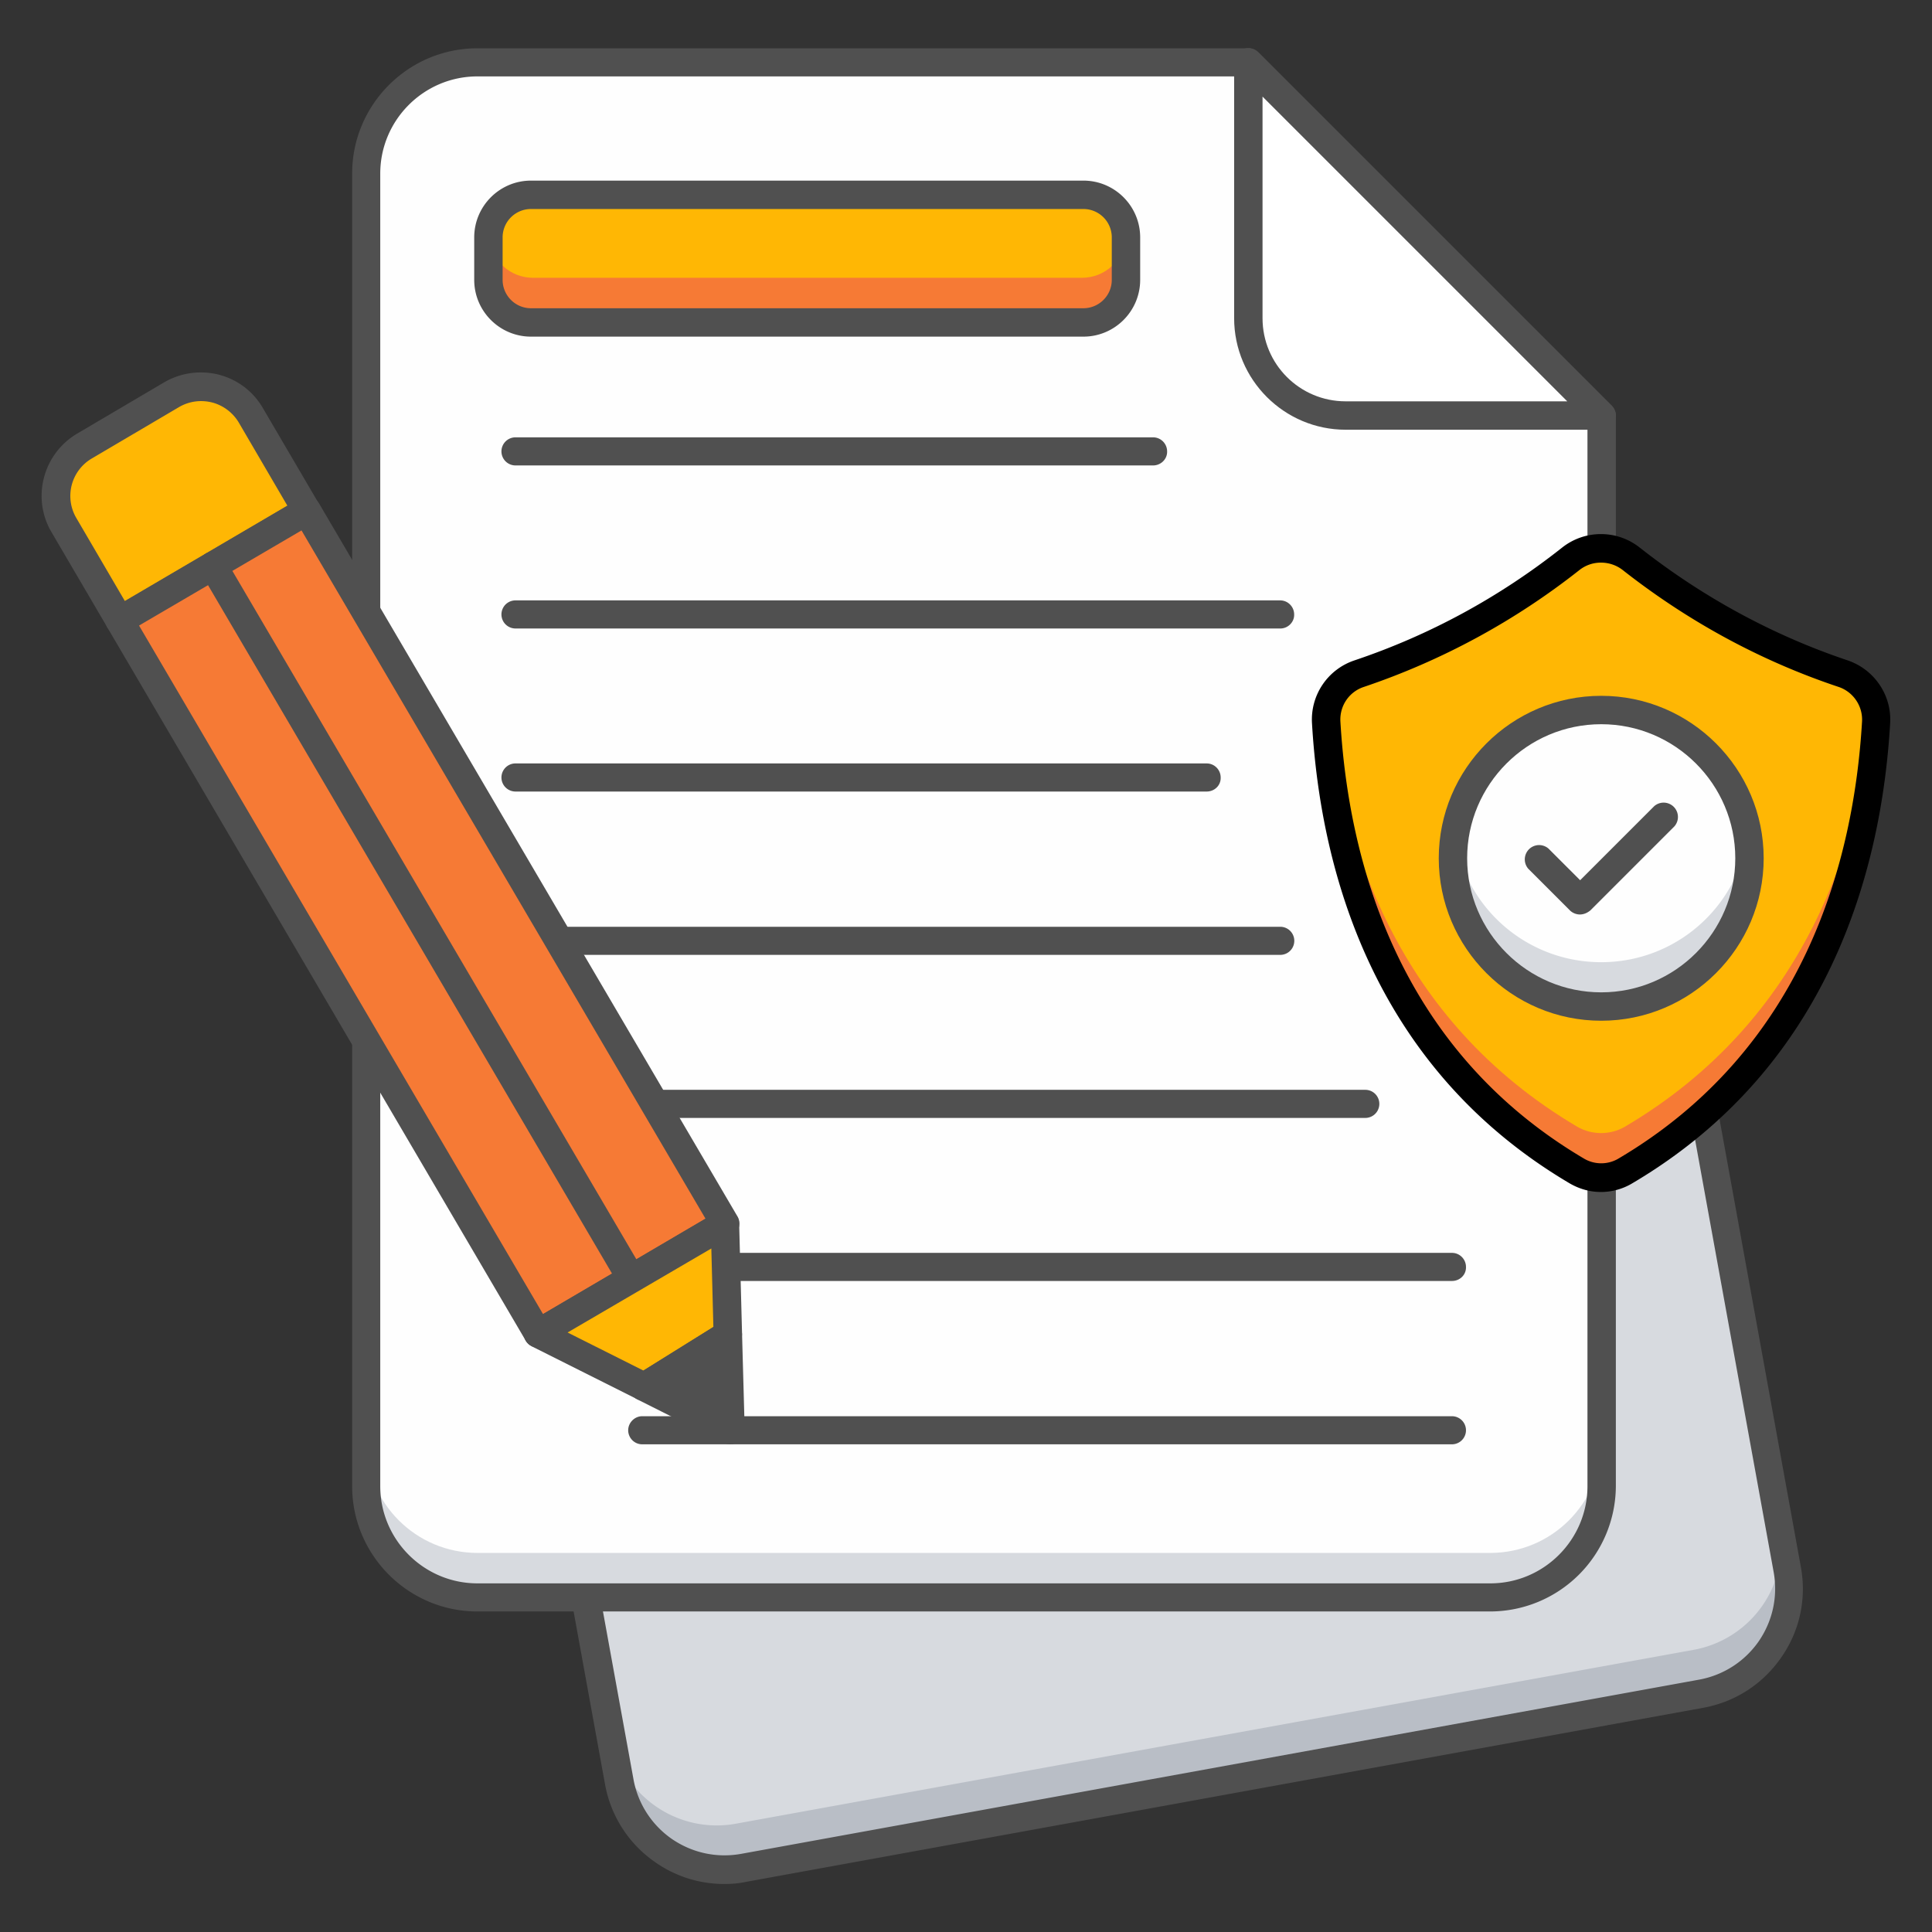
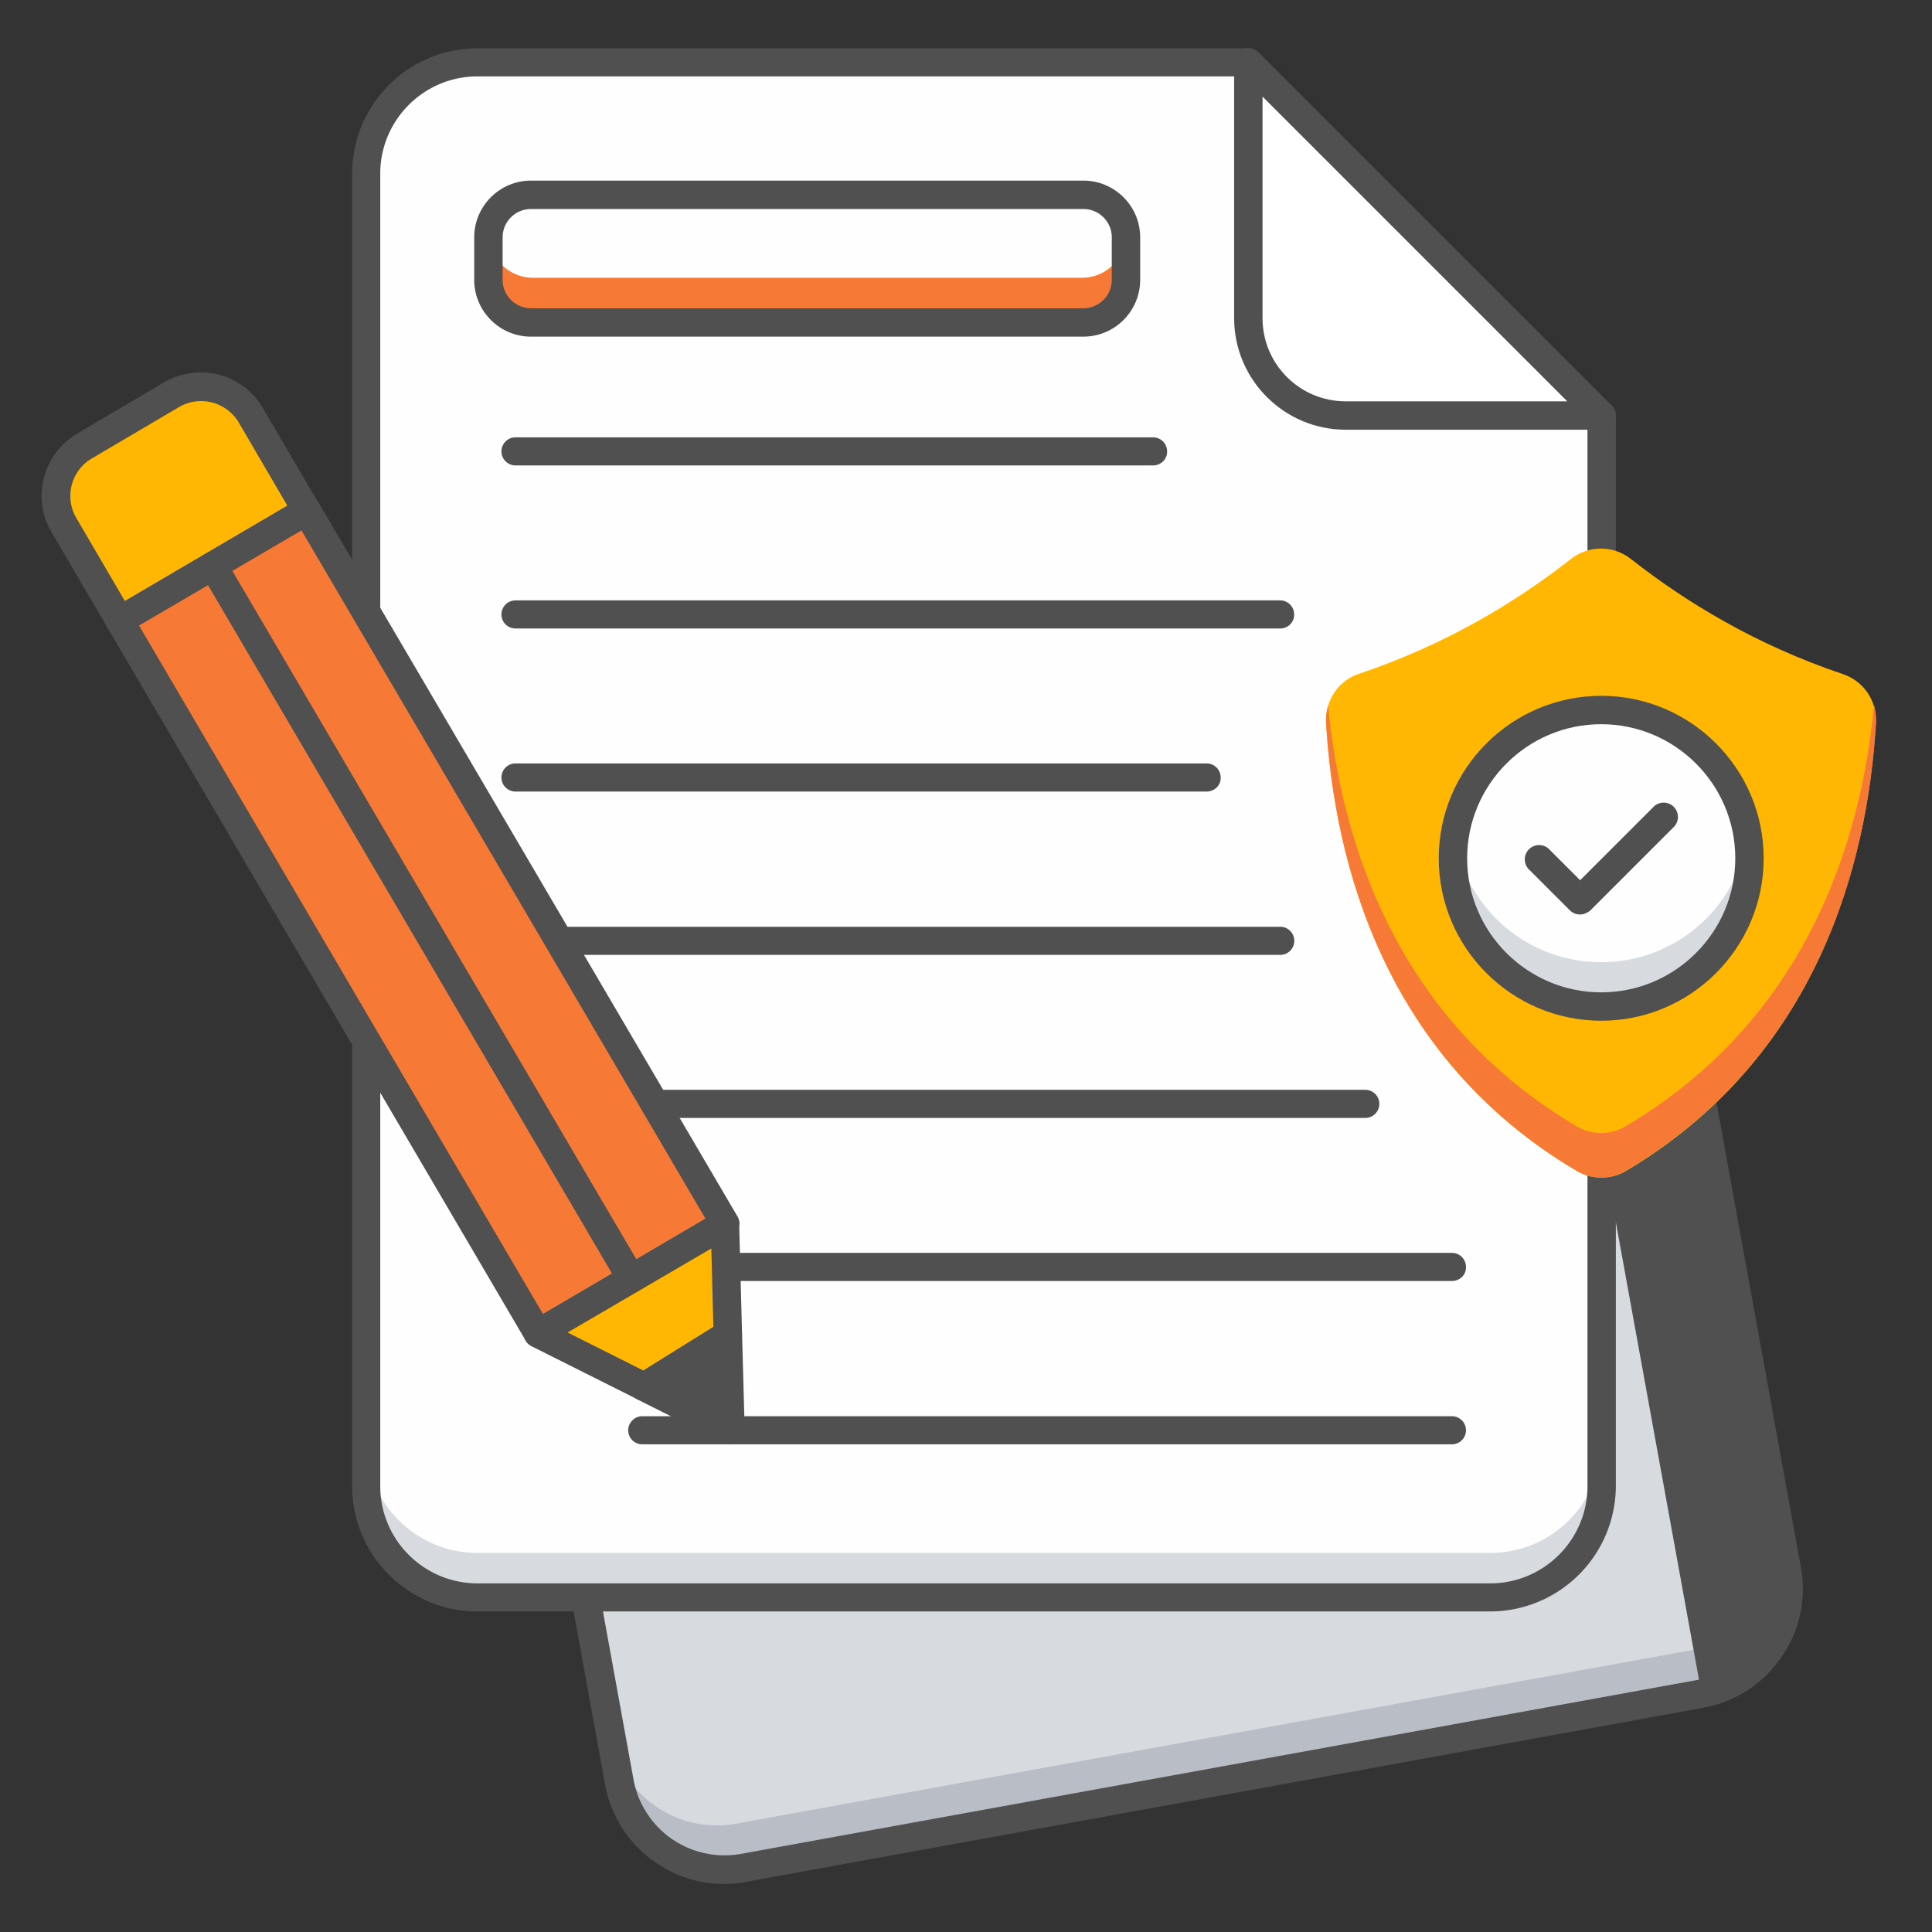
<svg xmlns="http://www.w3.org/2000/svg" version="1.1" width="512" height="512" x="0" y="0" viewBox="0 0 66 66" style="enable-background:new 0 0 512 512" xml:space="preserve" class="">
  <rect x="0" y="0" width="66" height="66" fill="#333333" stroke="none" />
  <g>
    <path fill="#505050" d="m17.93 48.92 1.34-5.86-6.6 2.95z" opacity="1" data-original="#000102" class="" />
    <path fill="#d7dadf" d="m54.78 19.04 6.28 34.58c.36 1.98-.96 3.89-2.94 4.25L25.4 63.81c-1.98.36-3.89-.96-4.25-2.94l-7.71-42.4c-.36-1.98.96-3.89 2.94-4.25L41.3 9.7z" opacity="1" data-original="#d7dadf" class="" />
    <path fill="#b9bec6" d="m58.13 57.87-32.72 5.94c-1.98.36-3.89-.95-4.25-2.94l-.27-1.51c.36 1.98 2.26 3.3 4.25 2.94l32.72-5.94a3.652 3.652 0 0 0 2.95-4.19l.26 1.45c.36 1.99-.95 3.89-2.94 4.25z" opacity="1" data-original="#b9bec6" class="" />
-     <path fill="#505050" d="M24.74 64.36c-.83 0-1.65-.25-2.35-.74a4.112 4.112 0 0 1-1.72-2.66l-7.71-42.4c-.41-2.24 1.09-4.4 3.33-4.81L41.2 9.22c.13-.02.26.01.36.08l13.48 9.34c.11.07.18.19.2.31l6.28 34.58c.2 1.09-.04 2.19-.67 3.09-.63.91-1.57 1.52-2.66 1.72l-32.72 5.95c-.23.05-.48.07-.73.07zm16.45-54.15L16.48 14.7a3.167 3.167 0 0 0-2.55 3.68l7.71 42.4c.15.83.62 1.56 1.31 2.04.7.48 1.54.66 2.37.51l32.72-5.95c.83-.15 1.56-.62 2.04-1.31.48-.7.66-1.54.51-2.37l-6.25-34.39z" opacity="1" data-original="#000102" class="" />
+     <path fill="#505050" d="M24.74 64.36c-.83 0-1.65-.25-2.35-.74a4.112 4.112 0 0 1-1.72-2.66l-7.71-42.4c-.41-2.24 1.09-4.4 3.33-4.81L41.2 9.22c.13-.02.26.01.36.08l13.48 9.34c.11.07.18.19.2.31l6.28 34.58c.2 1.09-.04 2.19-.67 3.09-.63.91-1.57 1.52-2.66 1.72l-32.72 5.95c-.23.05-.48.07-.73.07zm16.45-54.15L16.48 14.7a3.167 3.167 0 0 0-2.55 3.68l7.71 42.4c.15.83.62 1.56 1.31 2.04.7.48 1.54.66 2.37.51l32.72-5.95l-6.25-34.39z" opacity="1" data-original="#000102" class="" />
    <path fill="#fefefe" d="M54.71 14.2v36.57c0 2.1-1.7 3.8-3.8 3.8h-34.6c-2.1 0-3.8-1.7-3.8-3.8V5.93c0-2.1 1.7-3.8 3.8-3.8h26.34z" opacity="1" data-original="#f4f6f8" class="" />
    <path fill="#d7dadf" d="M54.71 49.25v1.51c0 2.1-1.7 3.8-3.8 3.8h-34.6c-2.1 0-3.8-1.7-3.8-3.8v-1.51c0 2.1 1.7 3.8 3.8 3.8h34.6c2.1 0 3.8-1.7 3.8-3.8z" opacity="1" data-original="#d7dadf" class="" />
    <path fill="#505050" d="M50.91 55.05h-34.6c-2.36 0-4.28-1.92-4.28-4.28V5.93c0-2.36 1.92-4.28 4.28-4.28h26.34c.13 0 .25.05.34.14l12.07 12.07c.09.09.14.21.14.34v36.57a4.3 4.3 0 0 1-4.29 4.28zM16.31 2.61c-1.83 0-3.32 1.49-3.32 3.32v44.84c0 1.83 1.49 3.32 3.32 3.32h34.6c1.83 0 3.32-1.49 3.32-3.32V14.4L42.44 2.61z" opacity="1" data-original="#000102" class="" />
    <path fill="#ffffff" d="M54.71 14.2h-8.74c-1.84 0-3.33-1.49-3.33-3.33V2.13z" opacity="1" data-original="#ffffff" class="" />
    <path fill="#505050" d="M54.71 14.68h-8.74c-2.1 0-3.81-1.71-3.81-3.81V2.13c0-.2.12-.37.3-.45s.39-.03.53.11l12.07 12.07c.14.14.18.35.11.53-.09.17-.26.29-.46.29zM43.13 3.3v7.57c0 1.57 1.27 2.84 2.84 2.84h7.57z" opacity="1" data-original="#000102" class="" />
-     <path fill="#ffb704" d="M17.74 11.02H37.4c.58 0 1.06-.47 1.06-1.06V7.72c0-.58-.47-1.06-1.06-1.06H17.74c-.58 0-1.06.47-1.06 1.06v2.24c.01.58.48 1.06 1.06 1.06z" opacity="1" data-original="#f76c82" class="" />
    <path fill="#f67a35" d="M38.46 8.17V9.5c0 .83-.68 1.51-1.51 1.51H18.2c-.84 0-1.51-.68-1.51-1.51V8.17c0-.03 0-.07.01-.1.05.79.7 1.42 1.51 1.42h18.75c.81 0 1.46-.63 1.51-1.42-.01.04-.01.07-.01.1z" opacity="1" data-original="#eb5463" class="" />
    <path fill="#505050" d="M37.01 11.5H18.14c-1.07 0-1.94-.87-1.94-1.94V8.11c0-1.07.87-1.94 1.94-1.94h18.87c1.07 0 1.94.87 1.94 1.94v1.45c0 1.07-.87 1.94-1.94 1.94zM18.14 7.14a.97.97 0 0 0-.97.97v1.45c0 .53.43.97.97.97h18.87c.53 0 .97-.43.97-.97V8.11a.97.97 0 0 0-.97-.97zM39.39 15.9H17.61a.48.48 0 0 1 0-.96h21.78c.27 0 .48.22.48.48.01.26-.21.48-.48.48zM43.74 21.47H17.61a.48.48 0 0 1 0-.96h26.12c.27 0 .48.22.48.48.01.26-.21.48-.47.48zM41.22 27.04H17.61a.48.48 0 0 1 0-.96h23.61c.27 0 .48.22.48.48.01.27-.21.48-.48.48zM43.74 32.62H17.61c-.27 0-.48-.22-.48-.48s.22-.48.48-.48h26.12a.48.48 0 0 1 .01.96zM46.64 38.19H20.71c-.27 0-.48-.22-.48-.48s.22-.48.48-.48h25.93a.48.48 0 0 1 0 .96zM49.6 43.76H22.62a.48.48 0 0 1 0-.96H49.6c.27 0 .48.22.48.48.01.27-.21.48-.48.48zM49.6 49.34H21.94c-.27 0-.48-.22-.48-.48s.22-.48.48-.48H49.6a.48.48 0 0 1 0 .96z" opacity="1" data-original="#000102" class="" />
    <path fill="#ffb704" d="M53.88 40.01c-6.6-3.89-8.29-10.55-8.58-15.33-.04-.74.42-1.43 1.12-1.66 2.98-1 5.38-2.46 7.24-3.92.61-.48 1.45-.48 2.06 0 1.86 1.46 4.26 2.93 7.24 3.93.71.24 1.17.92 1.12 1.67-.28 4.78-1.98 11.44-8.58 15.33-.49.27-1.12.27-1.62-.02z" opacity="1" data-original="#f76c82" class="" />
    <path fill="#f67a35" d="M64.09 24.68c-.28 4.78-1.98 11.44-8.58 15.33-.49.29-1.13.29-1.63 0-6.6-3.89-8.3-10.55-8.58-15.33-.01-.2.02-.39.07-.58.45 4.68 2.33 10.74 8.51 14.39.5.29 1.13.29 1.63 0 6.19-3.65 8.07-9.72 8.51-14.41.05.2.08.39.07.6z" opacity="1" data-original="#eb5463" class="" />
-     <path d="M54.69 40.72c-.37 0-.73-.1-1.06-.29-6.75-3.98-8.52-10.74-8.81-15.72a2.13 2.13 0 0 1 1.45-2.15c2.56-.86 4.94-2.15 7.09-3.85.78-.62 1.88-.62 2.66 0 2.15 1.69 4.54 2.99 7.1 3.85.91.31 1.51 1.19 1.45 2.15-.29 4.97-2.06 11.74-8.82 15.72-.32.19-.69.29-1.06.29zm0-21.5c-.26 0-.51.08-.73.25a24.52 24.52 0 0 1-7.38 4c-.5.17-.82.65-.79 1.18.28 4.74 1.95 11.18 8.34 14.94.35.2.79.2 1.14 0 6.39-3.76 8.06-10.2 8.34-14.94.03-.53-.3-1.01-.79-1.18-2.67-.89-5.15-2.24-7.39-4-.22-.17-.48-.25-.74-.25z" fill="#000000" opacity="1" data-original="#000000" class="" />
    <circle cx="54.7" cy="29.32" r="5.07" fill="#fefefe" opacity="1" data-original="#f4f6f8" class="" />
    <path fill="#d7dadf" d="M59.76 29.32c0 2.8-2.27 5.06-5.06 5.06-2.8 0-5.07-2.27-5.07-5.06 0-.26.02-.51.06-.76a5.056 5.056 0 0 0 5.01 4.31c2.54 0 4.65-1.87 5-4.31.04.25.06.5.06.76z" opacity="1" data-original="#d7dadf" class="" />
    <path fill="#505050" d="M54.7 34.87c-3.06 0-5.55-2.49-5.55-5.55s2.49-5.55 5.55-5.55 5.55 2.49 5.55 5.55-2.49 5.55-5.55 5.55zm0-10.13c-2.53 0-4.58 2.06-4.58 4.58 0 2.53 2.06 4.58 4.58 4.58 2.53 0 4.58-2.06 4.58-4.58 0-2.53-2.06-4.58-4.58-4.58z" opacity="1" data-original="#000102" class="" />
    <path fill="#505050" d="M53.97 31.24c-.12 0-.25-.05-.34-.14l-1.42-1.42a.489.489 0 0 1 .69-.69l1.08 1.08 2.53-2.53a.489.489 0 0 1 .69.69l-2.87 2.87c-.11.09-.23.14-.36.14z" opacity="1" data-original="#000102" class="" />
    <path fill="#ffb704" d="m5.86 13.49-2.97 1.75c-.94.55-1.26 1.76-.7 2.71l1.91 3.26 6.39-3.75-1.92-3.26a1.99 1.99 0 0 0-2.71-.71z" opacity="1" data-original="#fdcd56" class="" />
    <path fill="#505050" d="M4.09 21.68c-.04 0-.08-.01-.12-.02a.508.508 0 0 1-.3-.22l-1.91-3.26c-.69-1.17-.29-2.68.88-3.37l2.97-1.75c.57-.33 1.23-.42 1.87-.26.64.17 1.17.57 1.5 1.14l1.91 3.26c.14.23.06.53-.17.66l-6.39 3.75c-.07.05-.15.07-.24.07zm2.02-7.77-2.97 1.75a1.485 1.485 0 0 0-.53 2.04l1.66 2.84 5.55-3.26-1.66-2.84c-.2-.34-.53-.59-.91-.69-.4-.1-.8-.04-1.14.16z" opacity="1" data-original="#000102" class="" />
    <path fill="#f67a35" d="m4.094 21.212 6.386-3.744L24.764 41.83l-6.386 3.745z" opacity="1" data-original="#8c9ffa" class="" />
    <path fill="#505050" d="M18.38 46.04c-.04 0-.08-.01-.12-.02a.508.508 0 0 1-.3-.22L3.67 21.44a.476.476 0 0 1 .17-.66l6.39-3.75c.11-.07.24-.08.37-.05.12.03.23.11.3.22l14.29 24.35c.14.23.06.53-.17.66l-6.39 3.75a.49.49 0 0 1-.25.08zM4.75 21.37l13.8 23.52 5.55-3.26-13.8-23.51z" opacity="1" data-original="#000102" class="" />
    <path fill="#ffffff" d="m7.28 19.33 14.29 24.35" opacity="1" data-original="#ffffff" class="" />
    <path fill="#505050" d="M21.57 44.16a.49.49 0 0 1-.42-.24L6.86 19.57a.476.476 0 0 1 .17-.66c.23-.14.53-.06.66.17l14.29 24.35c.14.23.06.53-.17.66a.42.42 0 0 1-.24.07z" opacity="1" data-original="#000102" class="" />
    <path fill="#ffb704" d="m24.76 41.81-6.38 3.74 3.63 1.82 2.85-1.78z" opacity="1" data-original="#fdcd56" class="" />
    <path fill="#505050" d="M22.01 47.86c-.07 0-.15-.02-.22-.05l-3.63-1.82c-.16-.08-.26-.24-.27-.42s.09-.34.24-.43l6.39-3.75c.15-.09.33-.09.48-.01s.24.24.25.41l.1 3.78c0 .17-.08.33-.23.42l-2.86 1.78c-.08.06-.16.09-.25.09zm-2.62-2.34 2.59 1.3 2.39-1.49-.07-2.68z" opacity="1" data-original="#000102" class="" />
    <g fill="#000102">
      <path d="m24.86 45.59-2.85 1.78 2.94 1.48z" fill="#505050" opacity="1" data-original="#000102" class="" />
      <path d="M24.95 49.34c-.07 0-.15-.02-.22-.05l-2.95-1.48a.477.477 0 0 1-.04-.84l2.86-1.78c.15-.09.33-.1.49-.02.15.08.25.24.26.41l.09 3.26c0 .17-.08.33-.22.42a.56.56 0 0 1-.27.08zM23 47.33l1.45.73-.04-1.61z" fill="#505050" opacity="1" data-original="#000102" class="" />
    </g>
  </g>
</svg>